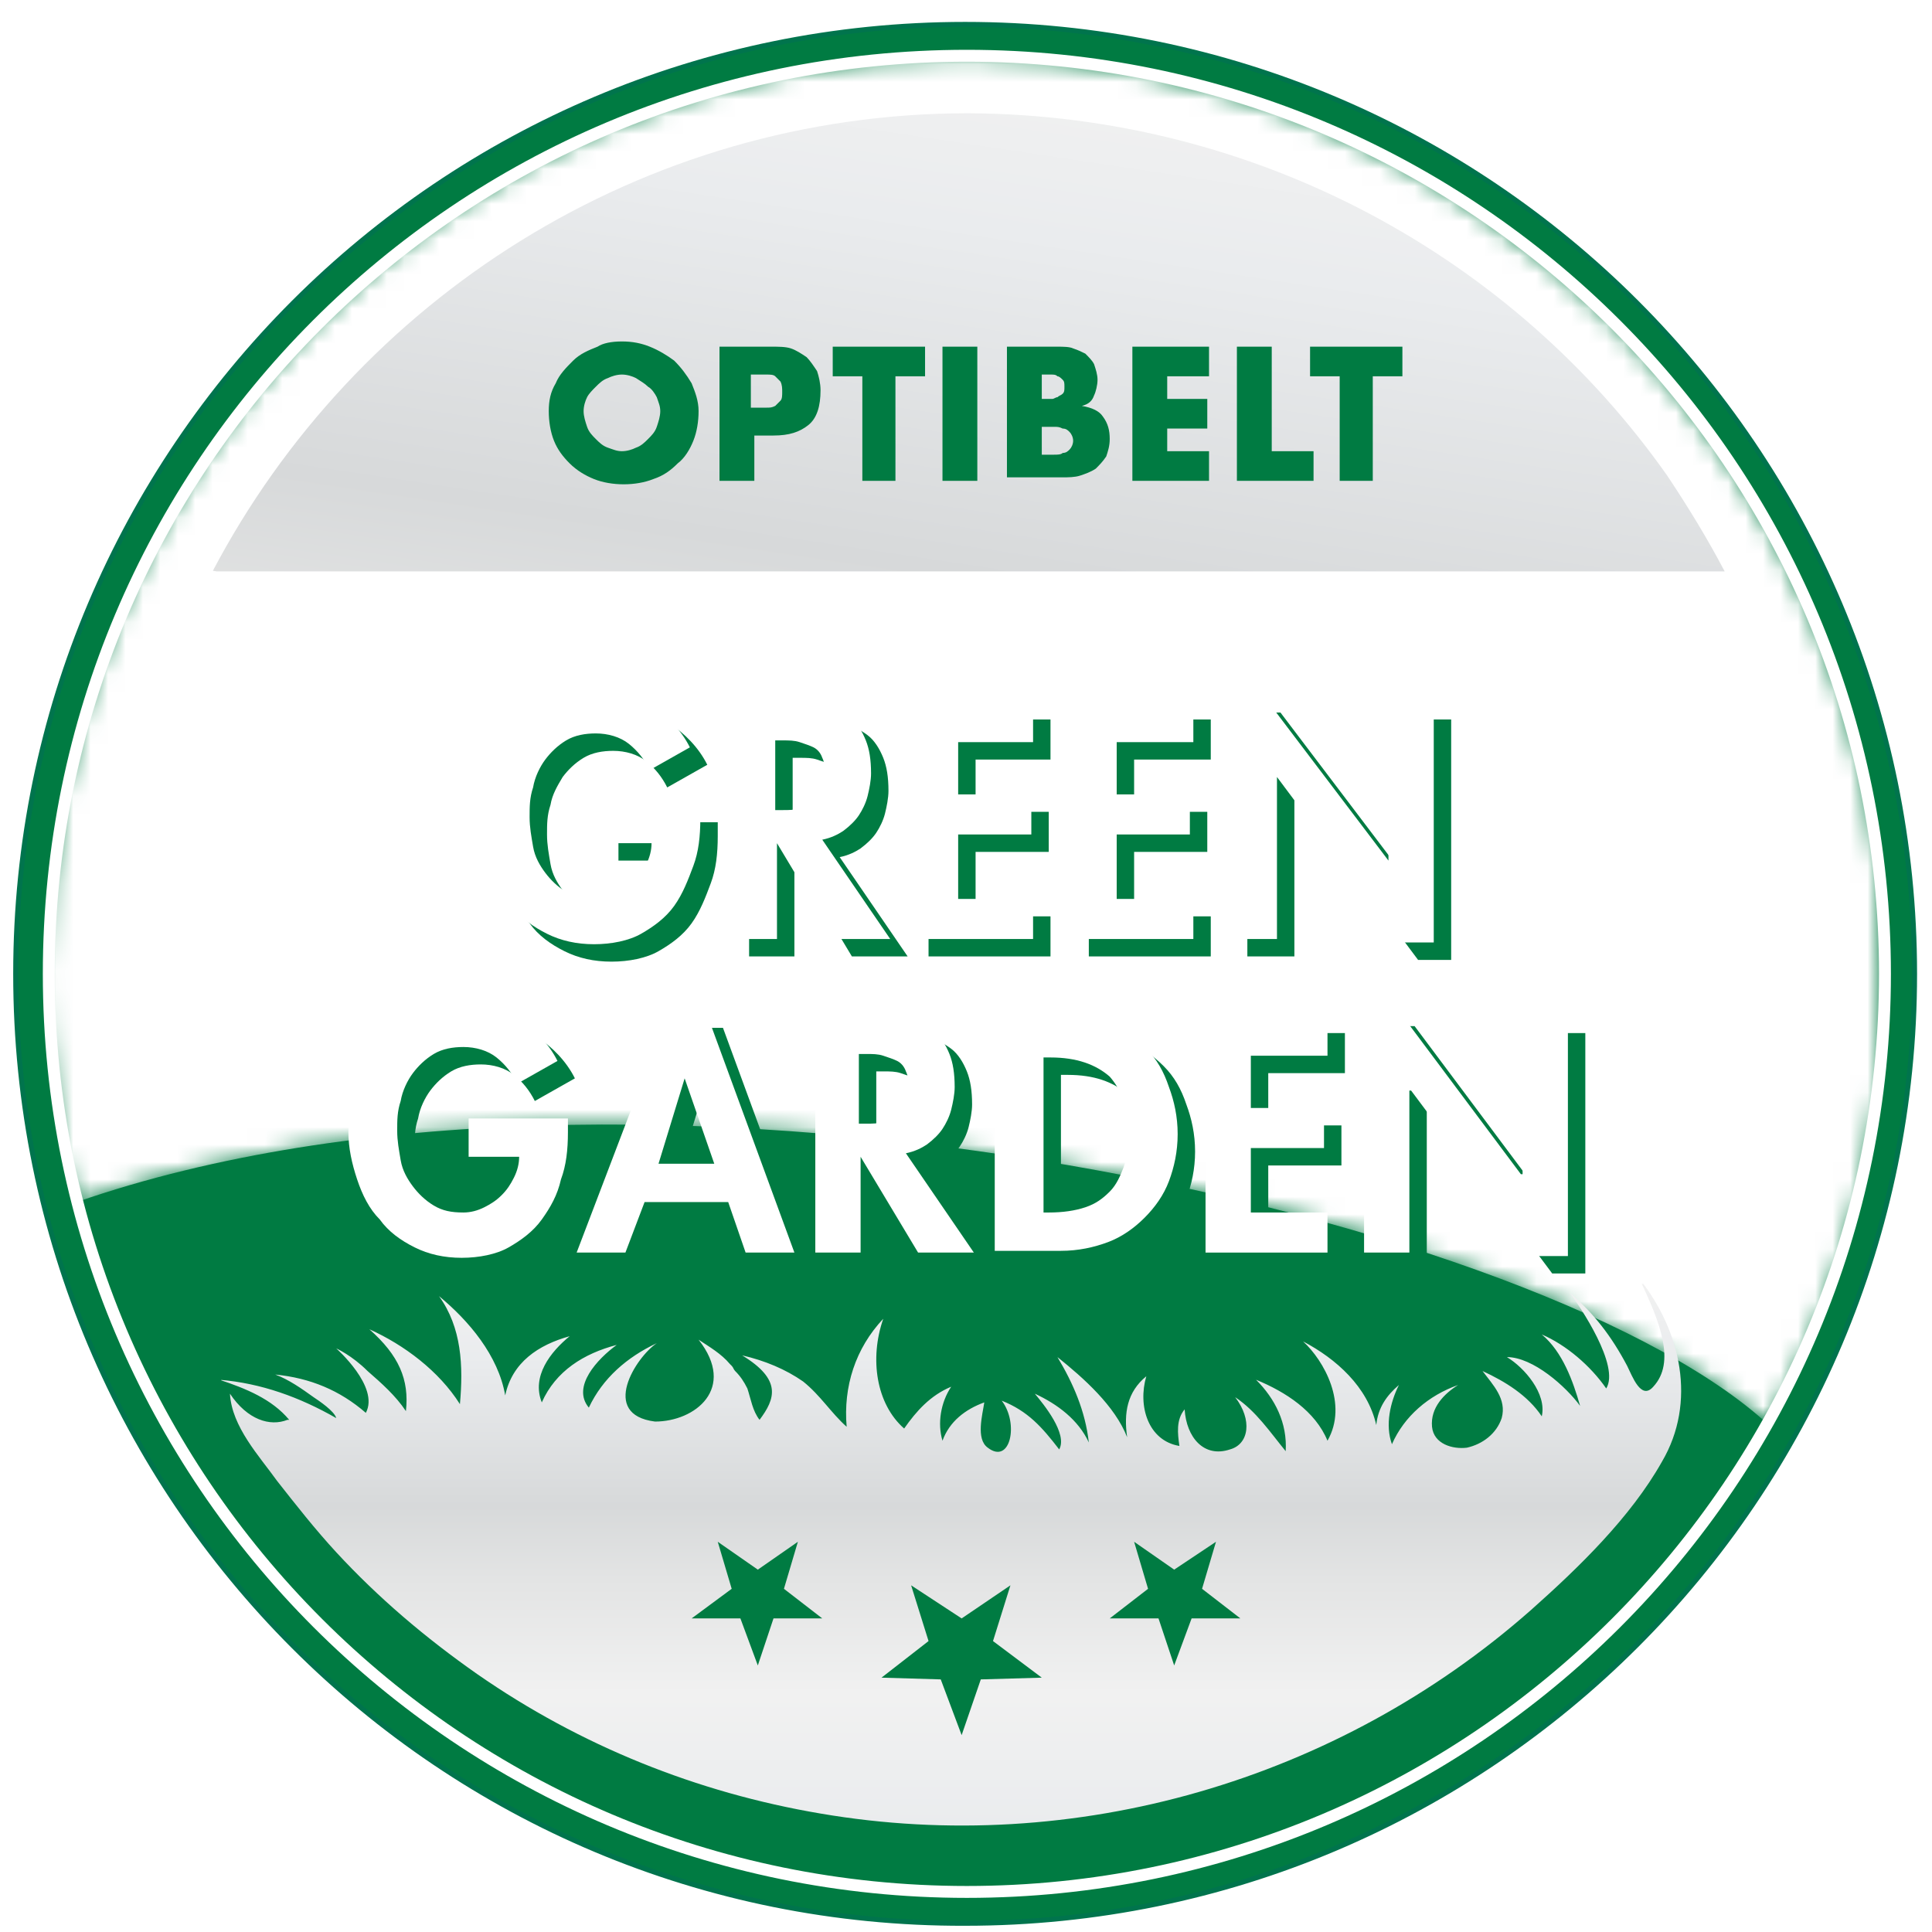
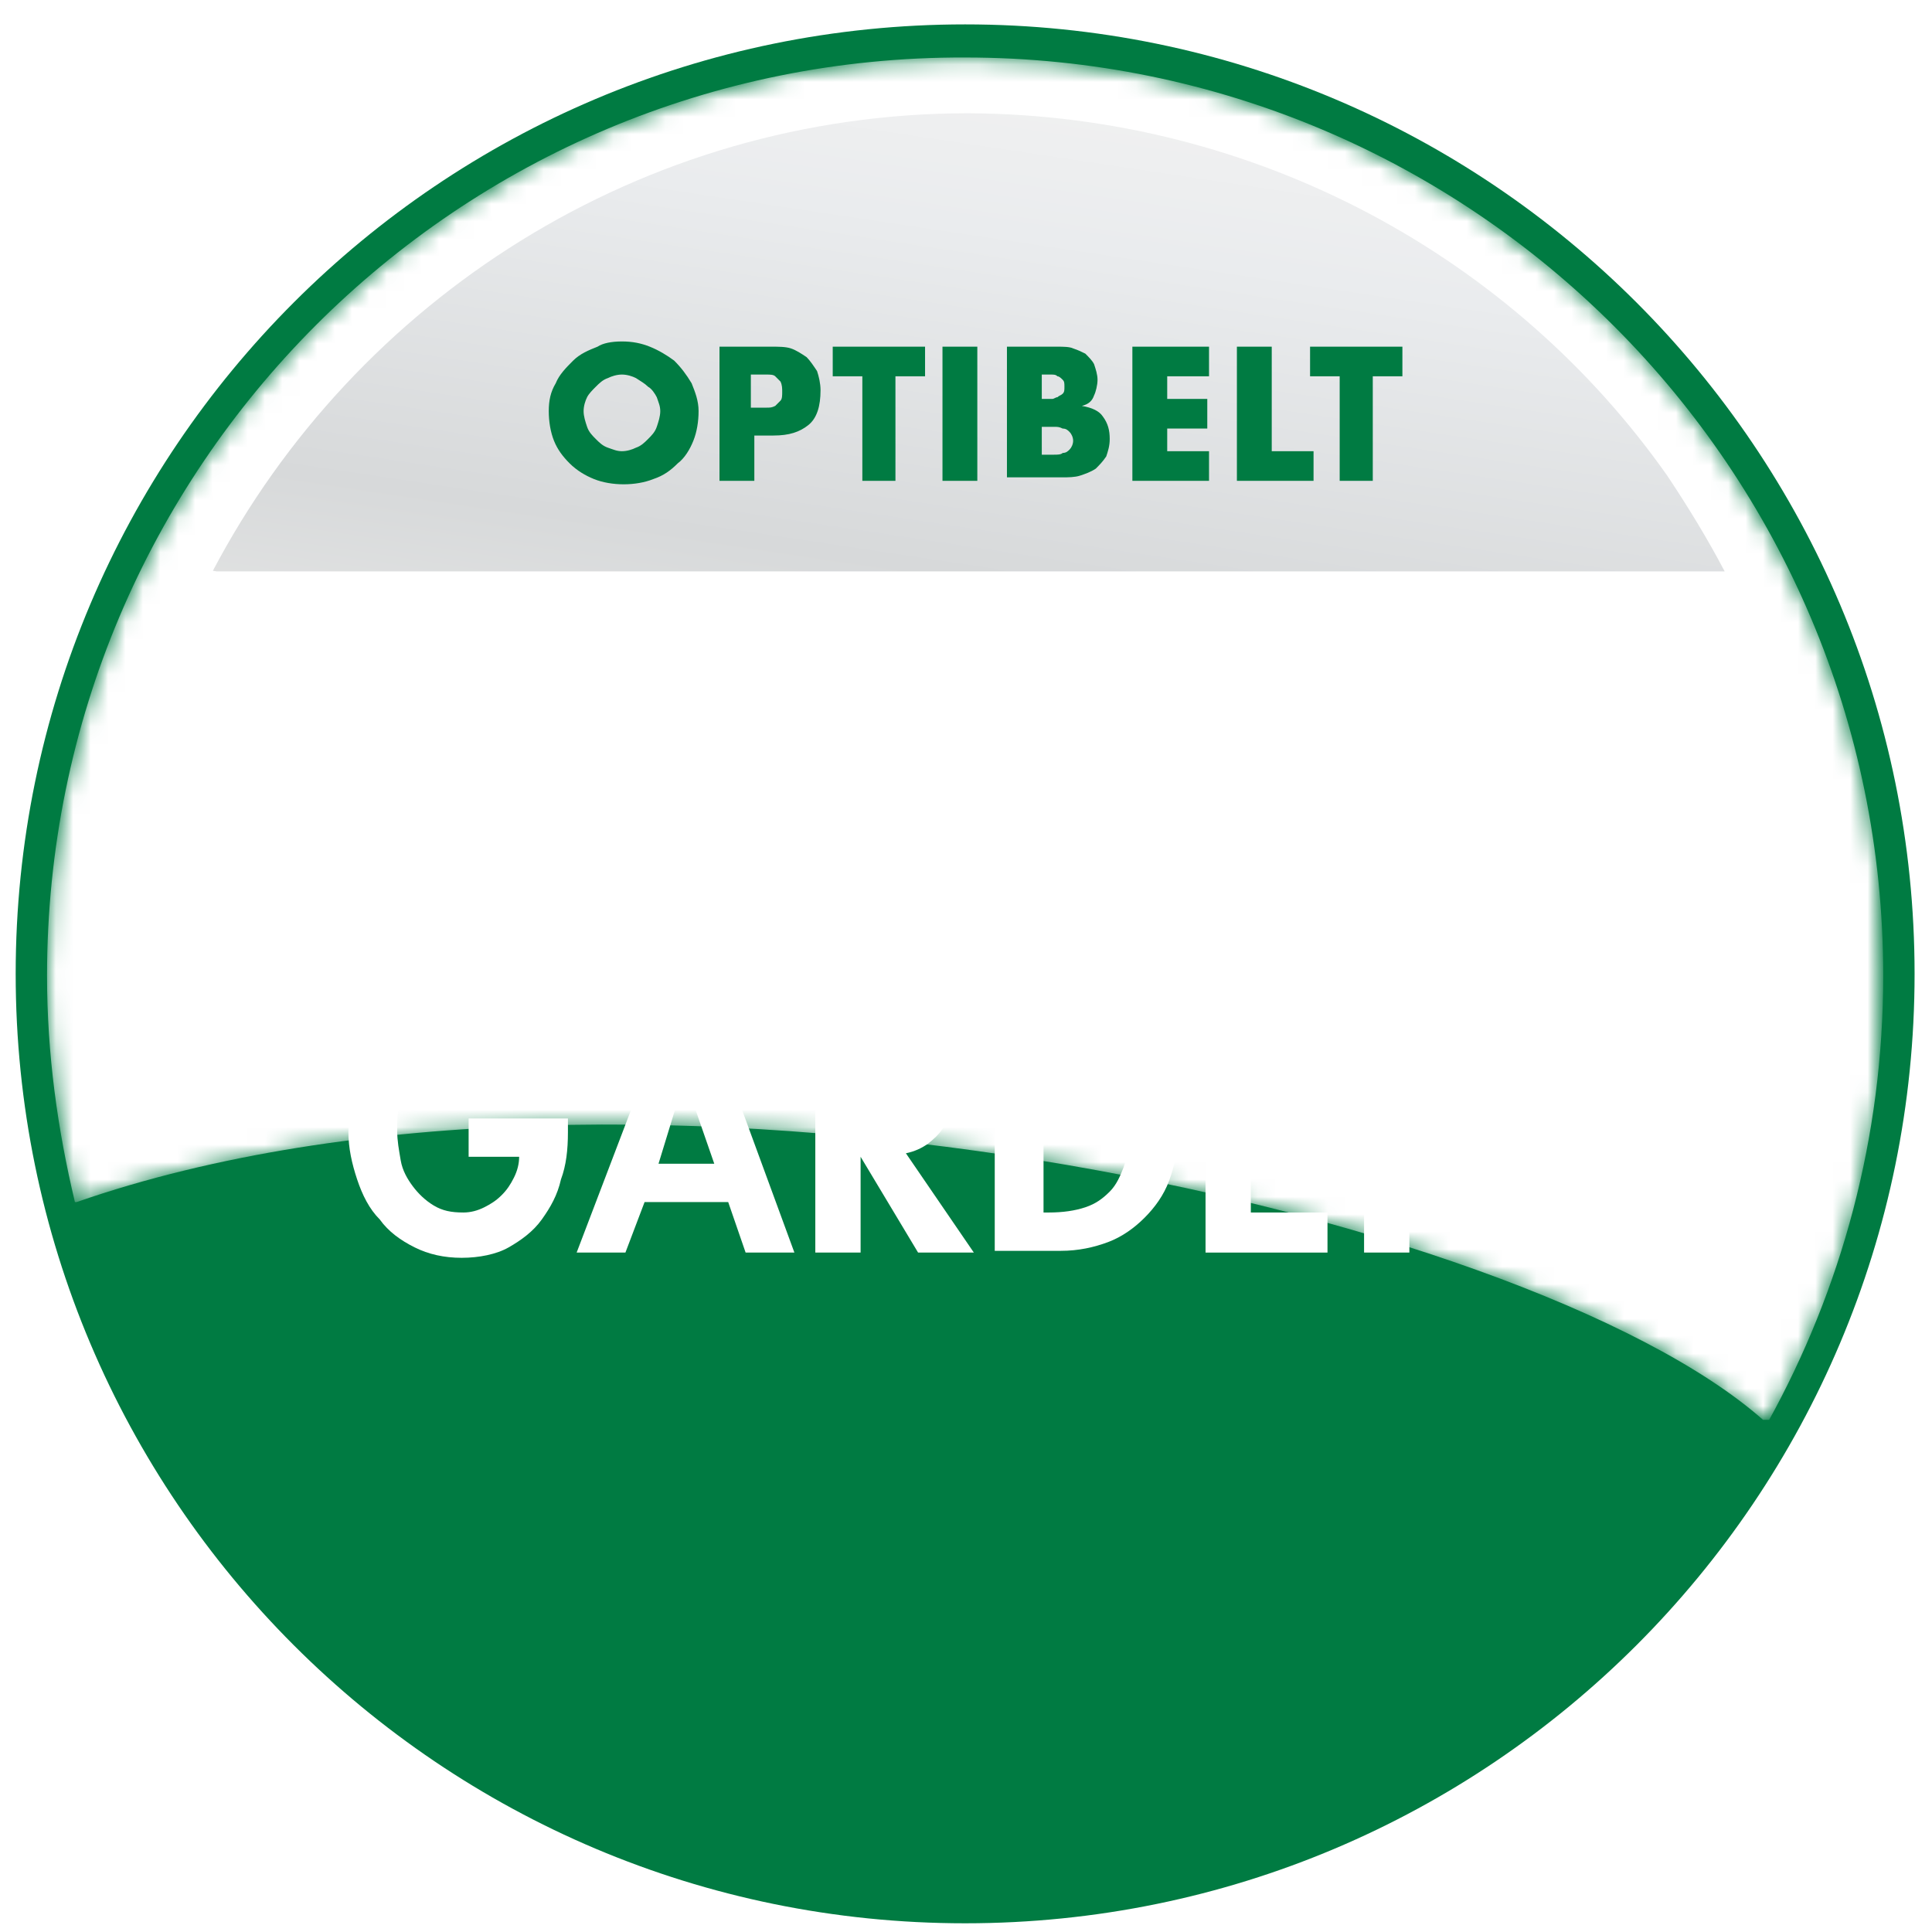
<svg xmlns="http://www.w3.org/2000/svg" xmlns:xlink="http://www.w3.org/1999/xlink" version="1.1" id="Layer_1" x="0px" y="0px" viewBox="0 0 110.9 110.9" style="enable-background:new 0 0 110.9 110.9;" xml:space="preserve">
  <style type="text/css">
	.st0{clip-path:url(#SVGID_2_);fill:#007B42;}
	.st1{filter:url(#Adobe_OpacityMaskFilter);}
	.st2{clip-path:url(#SVGID_4_);fill:url(#SVGID_6_);}
	.st3{clip-path:url(#SVGID_4_);mask:url(#SVGID_5_);fill:url(#SVGID_7_);}
	.st4{clip-path:url(#SVGID_9_);fill:none;stroke:#FFFFFF;stroke-width:0.683;stroke-miterlimit:10;}
	.st5{clip-path:url(#SVGID_9_);fill:none;stroke:#00744D;stroke-width:0.285;stroke-miterlimit:10;}
	.st6{clip-path:url(#SVGID_9_);fill:#007B42;}
	.st7{clip-path:url(#SVGID_11_);fill:url(#SVGID_12_);}
	.st8{clip-path:url(#SVGID_14_);fill:#007B42;}
	.st9{clip-path:url(#SVGID_14_);fill:#FFFFFF;}
	.st10{clip-path:url(#SVGID_16_);fill:url(#SVGID_17_);}
	.st11{clip-path:url(#SVGID_19_);fill:url(#SVGID_20_);}
	.st12{clip-path:url(#SVGID_22_);fill:url(#SVGID_23_);}
	.st13{fill:#007B42;}
</style>
  <g>
    <defs>
      <rect id="SVGID_1_" x="-1.2" y="0.1" width="204.5" height="158.7" />
    </defs>
    <clipPath id="SVGID_2_">
      <use xlink:href="#SVGID_1_" style="overflow:visible;" />
    </clipPath>
    <path class="st0" d="M0.9,55.9c0,30.1,24.4,54.5,54.5,54.5c30.1,0,54.5-24.4,54.5-54.5c0-30.1-24.4-54.5-54.5-54.5   C25.3,1.4,0.9,25.8,0.9,55.9" />
  </g>
  <g>
    <defs>
      <path id="SVGID_3_" d="M2.7,56c0,4.5,0.6,8.8,1.6,13l0.1,0c31.7-11,83.1,0.4,96.8,12.5l0.3,0.1c4.2-7.6,6.6-16.3,6.6-25.6    c0-29.1-23.6-52.7-52.7-52.7C26.3,3.2,2.7,26.8,2.7,56" />
    </defs>
    <clipPath id="SVGID_4_">
      <use xlink:href="#SVGID_3_" style="overflow:visible;" />
    </clipPath>
    <defs>
      <filter id="Adobe_OpacityMaskFilter" filterUnits="userSpaceOnUse" x="2.7" y="3.2" width="105.4" height="78.3">
        <feFlood style="flood-color:white;flood-opacity:1" result="back" />
        <feBlend in="SourceGraphic" in2="back" mode="normal" />
      </filter>
    </defs>
    <mask maskUnits="userSpaceOnUse" x="2.7" y="3.2" width="105.4" height="78.3" id="SVGID_5_">
      <g class="st1">
        <linearGradient id="SVGID_6_" gradientUnits="userSpaceOnUse" x1="-314.678" y1="209.573" x2="-313.678" y2="209.573" gradientTransform="matrix(0 -78.35 -78.35 0 16475.453 -24573.297)">
          <stop offset="0" style="stop-color:#404040" />
          <stop offset="1" style="stop-color:#000000" />
        </linearGradient>
        <rect x="2.7" y="3.2" class="st2" width="105.4" height="78.3" />
      </g>
    </mask>
    <linearGradient id="SVGID_7_" gradientUnits="userSpaceOnUse" x1="-314.678" y1="209.573" x2="-313.678" y2="209.573" gradientTransform="matrix(0 -78.35 -78.35 0 16475.451 -24573.293)">
      <stop offset="0" style="stop-color:#FFFFFF" />
      <stop offset="1" style="stop-color:#FFFFFF" />
    </linearGradient>
    <rect x="2.7" y="3.2" class="st3" width="105.4" height="78.3" />
  </g>
  <g>
    <defs>
-       <rect id="SVGID_8_" x="-1.2" y="0.1" width="204.5" height="158.7" />
-     </defs>
+       </defs>
    <clipPath id="SVGID_9_">
      <use xlink:href="#SVGID_8_" style="overflow:visible;" />
    </clipPath>
    <path class="st4" d="M108.2,55.9c0,29.1-23.6,52.7-52.7,52.7c-29.1,0-52.7-23.6-52.7-52.7S26.3,3.2,55.5,3.2   C84.6,3.2,108.2,26.8,108.2,55.9z" />
-     <path class="st5" d="M0.9,55.9c0-30.1,24.4-54.5,54.5-54.5c30.1,0,54.5,24.4,54.5,54.5c0,30.1-24.4,54.5-54.5,54.5   C25.3,110.5,0.9,86.1,0.9,55.9" />
    <path class="st6" d="M41.2,47.6V48c0,1-0.1,1.9-0.4,2.7s-0.6,1.6-1.1,2.3c-0.5,0.7-1.2,1.2-1.9,1.6s-1.7,0.6-2.7,0.6   c-1,0-1.9-0.2-2.7-0.6c-0.8-0.4-1.5-0.9-2-1.6c-0.6-0.6-1-1.4-1.3-2.3c-0.3-0.9-0.5-1.8-0.5-2.7c0-1,0.2-1.9,0.5-2.8   c0.3-0.9,0.8-1.6,1.3-2.3c0.6-0.7,1.3-1.2,2.1-1.6c0.8-0.4,1.7-0.6,2.7-0.6c1.2,0,2.2,0.3,3.2,0.8c0.9,0.6,1.7,1.4,2.2,2.4   l-2.3,1.3c-0.3-0.6-0.7-1.1-1.2-1.5c-0.5-0.4-1.2-0.6-1.9-0.6c-0.6,0-1.2,0.1-1.7,0.4c-0.5,0.3-0.9,0.7-1.2,1.1   c-0.3,0.5-0.6,1-0.7,1.6c-0.2,0.6-0.2,1.1-0.2,1.7s0.1,1.1,0.2,1.7s0.4,1.1,0.7,1.5c0.3,0.5,0.7,0.8,1.2,1.1c0.5,0.3,1,0.4,1.7,0.4   c0.4,0,0.8-0.1,1.2-0.3c0.4-0.2,0.7-0.4,1-0.7c0.3-0.3,0.5-0.6,0.7-1c0.2-0.4,0.3-0.8,0.3-1.2h-2.9v-2.2H41.2z" />
-     <path class="st6" d="M52.1,54.9h-3.2l-3.3-5.5h0v5.5h-2.6V41.3h3.6c0.7,0,1.3,0.1,1.8,0.2c0.6,0.2,1,0.4,1.4,0.7   c0.4,0.3,0.7,0.8,0.9,1.3c0.2,0.5,0.3,1.1,0.3,1.9c0,0.4-0.1,0.9-0.2,1.3c-0.1,0.4-0.3,0.8-0.5,1.1c-0.2,0.3-0.5,0.6-0.9,0.9   c-0.3,0.2-0.7,0.4-1.2,0.5L52.1,54.9z M45.6,47.5h0.3c0.4,0,0.7,0,1-0.1c0.3-0.1,0.6-0.2,0.8-0.3c0.2-0.2,0.4-0.4,0.5-0.6   c0.1-0.3,0.2-0.6,0.2-1c0-0.4-0.1-0.8-0.2-1c-0.1-0.3-0.3-0.5-0.5-0.6c-0.2-0.1-0.5-0.2-0.8-0.3c-0.3-0.1-0.6-0.1-1-0.1h-0.4V47.5z   " />
    <polygon class="st6" points="56,43.6 56,46.6 60.2,46.6 60.2,48.9 56,48.9 56,52.6 60.3,52.6 60.3,54.9 53.3,54.9 53.3,41.3    60.3,41.3 60.3,43.6  " />
    <polygon class="st6" points="65.1,43.6 65.1,46.6 69.3,46.6 69.3,48.9 65.1,48.9 65.1,52.6 69.5,52.6 69.5,54.9 62.5,54.9    62.5,41.3 69.5,41.3 69.5,43.6  " />
    <polygon class="st6" points="71.6,40.9 73.5,40.9 80.7,50.4 80.7,50.4 80.7,41.3 83.3,41.3 83.3,55.1 81.4,55.1 74.3,45.6    74.3,45.6 74.3,54.9 71.6,54.9  " />
    <path class="st6" d="M33.6,65.6V66c0,1-0.1,1.9-0.4,2.7s-0.6,1.6-1.1,2.3c-0.5,0.7-1.2,1.2-1.9,1.6s-1.7,0.6-2.7,0.6   c-1,0-1.9-0.2-2.7-0.6c-0.8-0.4-1.5-0.9-2-1.6c-0.6-0.6-1-1.4-1.3-2.3c-0.3-0.9-0.5-1.8-0.5-2.7c0-1,0.2-1.9,0.5-2.8   c0.3-0.9,0.8-1.6,1.3-2.3c0.6-0.7,1.3-1.2,2.1-1.6s1.7-0.6,2.7-0.6c1.2,0,2.2,0.3,3.2,0.8c0.9,0.6,1.7,1.4,2.2,2.4l-2.3,1.3   c-0.3-0.6-0.7-1.1-1.2-1.5c-0.5-0.4-1.2-0.6-1.9-0.6c-0.6,0-1.2,0.1-1.7,0.4c-0.5,0.3-0.9,0.7-1.2,1.1s-0.6,1-0.7,1.6   c-0.2,0.6-0.2,1.1-0.2,1.7s0.1,1.1,0.2,1.7s0.4,1.1,0.7,1.5s0.7,0.8,1.2,1.1c0.5,0.3,1,0.4,1.7,0.4c0.4,0,0.8-0.1,1.2-0.3   c0.4-0.2,0.7-0.4,1-0.7c0.3-0.3,0.5-0.6,0.7-1c0.2-0.4,0.3-0.8,0.3-1.2h-2.9v-2.2H33.6z" />
    <path class="st6" d="M38,70l-1.1,2.9h-2.8l5.3-13.9h2.1l5.1,13.9h-2.8l-1-2.9H38z M40.3,62.9L40.3,62.9l-1.5,4.9H42L40.3,62.9z" />
    <path class="st6" d="M56.9,72.9h-3.2l-3.3-5.5h0v5.5h-2.6V59.3h3.6c0.7,0,1.3,0.1,1.8,0.2c0.6,0.2,1,0.4,1.4,0.7   c0.4,0.3,0.7,0.8,0.9,1.3c0.2,0.5,0.3,1.1,0.3,1.9c0,0.4-0.1,0.9-0.2,1.3c-0.1,0.4-0.3,0.8-0.5,1.1c-0.2,0.3-0.5,0.6-0.9,0.9   c-0.3,0.2-0.7,0.4-1.2,0.5L56.9,72.9z M50.4,65.5h0.3c0.4,0,0.7,0,1-0.1c0.3-0.1,0.6-0.2,0.8-0.3c0.2-0.2,0.4-0.4,0.5-0.6   c0.1-0.3,0.2-0.6,0.2-1c0-0.4-0.1-0.8-0.2-1c-0.1-0.3-0.3-0.5-0.5-0.6c-0.2-0.1-0.5-0.2-0.8-0.3c-0.3-0.1-0.6-0.1-1-0.1h-0.4V65.5z   " />
    <path class="st6" d="M58.2,59.3h3.8c1,0,1.9,0.2,2.7,0.5c0.8,0.3,1.5,0.8,2.1,1.4c0.6,0.6,1,1.3,1.3,2.2c0.3,0.8,0.5,1.7,0.5,2.7   c0,1-0.2,1.9-0.5,2.7c-0.3,0.8-0.8,1.5-1.4,2.1c-0.6,0.6-1.3,1.1-2.1,1.4c-0.8,0.3-1.7,0.5-2.7,0.5h-3.8V59.3z M60.8,70.6h0.4   c0.8,0,1.5-0.1,2.1-0.3c0.6-0.2,1-0.5,1.4-0.9c0.4-0.4,0.6-0.9,0.8-1.4c0.2-0.6,0.3-1.2,0.3-1.8c0-1.5-0.4-2.6-1.1-3.4   c-0.8-0.7-1.9-1.1-3.4-1.1h-0.4V70.6z" />
    <polygon class="st6" points="72.8,61.6 72.8,64.6 77,64.6 77,66.9 72.8,66.9 72.8,70.6 77.2,70.6 77.2,72.9 70.2,72.9 70.2,59.3    77.2,59.3 77.2,61.6  " />
    <polygon class="st6" points="79.3,58.9 81.2,58.9 88.3,68.4 88.4,68.4 88.4,59.3 91,59.3 91,73.1 89.1,73.1 82,63.6 81.9,63.6    81.9,72.9 79.3,72.9  " />
  </g>
  <g>
    <defs>
      <path id="SVGID_10_" d="M55.6,6.5c-18.8,0-35.2,10.7-43.4,26.3h0H99c-1-1.9-2.1-3.7-3.3-5.5C86.9,14.8,72.2,6.6,55.6,6.5L55.6,6.5    z" />
    </defs>
    <clipPath id="SVGID_11_">
      <use xlink:href="#SVGID_10_" style="overflow:visible;" />
    </clipPath>
    <linearGradient id="SVGID_12_" gradientUnits="userSpaceOnUse" x1="-314.678" y1="209.602" x2="-313.678" y2="209.602" gradientTransform="matrix(11.289 -70.402 -70.402 -11.289 18355.574 -19713.506)">
      <stop offset="0" style="stop-color:#EAECEE" />
      <stop offset="5.618000e-03" style="stop-color:#EAECEE" />
      <stop offset="0.253" style="stop-color:#F1F1F1" />
      <stop offset="0.463" style="stop-color:#E3E4E4" />
      <stop offset="0.596" style="stop-color:#D7D9DA" />
      <stop offset="0.871" style="stop-color:#EAECEE" />
      <stop offset="1" style="stop-color:#F1F1F1" />
    </linearGradient>
    <polygon class="st7" points="8.1,32.1 14.3,-7 103.1,7.2 96.9,46.4  " />
  </g>
  <g>
    <defs>
      <rect id="SVGID_13_" x="-1.2" y="0.1" width="204.5" height="158.7" />
    </defs>
    <clipPath id="SVGID_14_">
      <use xlink:href="#SVGID_13_" style="overflow:visible;" />
    </clipPath>
    <path class="st8" d="M35.7,19.6c0.6,0,1.1,0.1,1.6,0.3c0.5,0.2,1,0.5,1.4,0.8c0.4,0.4,0.7,0.8,1,1.3c0.2,0.5,0.4,1,0.4,1.6   c0,0.6-0.1,1.2-0.3,1.7c-0.2,0.5-0.5,1-0.9,1.3c-0.4,0.4-0.8,0.7-1.4,0.9c-0.5,0.2-1.1,0.3-1.7,0.3c-0.6,0-1.2-0.1-1.7-0.3   c-0.5-0.2-1-0.5-1.4-0.9c-0.4-0.4-0.7-0.8-0.9-1.3c-0.2-0.5-0.3-1.1-0.3-1.7c0-0.6,0.1-1.1,0.4-1.6c0.2-0.5,0.6-0.9,1-1.3   c0.4-0.4,0.9-0.6,1.4-0.8C34.6,19.7,35.1,19.6,35.7,19.6 M35.7,21.5c-0.3,0-0.6,0.1-0.8,0.2c-0.3,0.1-0.5,0.3-0.7,0.5   c-0.2,0.2-0.4,0.4-0.5,0.6c-0.1,0.2-0.2,0.5-0.2,0.8c0,0.3,0.1,0.6,0.2,0.9c0.1,0.3,0.3,0.5,0.5,0.7c0.2,0.2,0.4,0.4,0.7,0.5   c0.3,0.1,0.5,0.2,0.8,0.2c0.3,0,0.6-0.1,0.8-0.2c0.3-0.1,0.5-0.3,0.7-0.5c0.2-0.2,0.4-0.4,0.5-0.7c0.1-0.3,0.2-0.6,0.2-0.9   c0-0.3-0.1-0.5-0.2-0.8c-0.1-0.2-0.3-0.5-0.5-0.6c-0.2-0.2-0.4-0.3-0.7-0.5C36.3,21.6,36,21.5,35.7,21.5 M41.2,19.9h3.1   c0.4,0,0.8,0,1.1,0.1c0.3,0.1,0.6,0.3,0.9,0.5c0.2,0.2,0.4,0.5,0.6,0.8c0.1,0.3,0.2,0.7,0.2,1.1c0,0.9-0.2,1.6-0.7,2   c-0.5,0.4-1.1,0.6-2,0.6h-1.1v2.6h-2V19.9z M43.2,23.4h0.3c0.2,0,0.4,0,0.5,0c0.2,0,0.3,0,0.5-0.1c0.1-0.1,0.2-0.2,0.3-0.3   c0.1-0.1,0.1-0.3,0.1-0.5c0-0.2,0-0.4-0.1-0.6c-0.1-0.1-0.2-0.2-0.3-0.3c-0.1-0.1-0.3-0.1-0.5-0.1c-0.2,0-0.4,0-0.6,0h-0.3V23.4z    M51.5,27.6h-2v-6h-1.7v-1.7h5.3v1.7h-1.7V27.6z M56.1,27.6h-2v-7.7h2V27.6z M57.8,27.6v-7.7h2.9c0.3,0,0.7,0,0.9,0.1   c0.3,0.1,0.5,0.2,0.7,0.3c0.2,0.2,0.4,0.4,0.5,0.6c0.1,0.3,0.2,0.6,0.2,0.9c0,0.3-0.1,0.7-0.2,0.9c-0.1,0.3-0.3,0.5-0.7,0.6v0   c0.6,0.1,1,0.3,1.2,0.6c0.3,0.4,0.4,0.8,0.4,1.3c0,0.4-0.1,0.7-0.2,1c-0.2,0.3-0.4,0.5-0.6,0.7c-0.3,0.2-0.6,0.3-0.9,0.4   c-0.3,0.1-0.7,0.1-1,0.1H57.8z M59.8,22.9H60c0.1,0,0.3,0,0.4,0c0.1,0,0.2-0.1,0.3-0.1c0.1-0.1,0.2-0.1,0.3-0.2   c0.1-0.1,0.1-0.2,0.1-0.4c0-0.2,0-0.3-0.1-0.4c-0.1-0.1-0.2-0.2-0.3-0.2c-0.1-0.1-0.2-0.1-0.4-0.1c-0.1,0-0.3,0-0.4,0h-0.1V22.9z    M59.8,26.1H60c0.2,0,0.3,0,0.5,0c0.2,0,0.4,0,0.5-0.1c0.2,0,0.3-0.1,0.4-0.2c0.1-0.1,0.2-0.3,0.2-0.5c0-0.2-0.1-0.4-0.2-0.5   c-0.1-0.1-0.2-0.2-0.4-0.2c-0.2-0.1-0.3-0.1-0.5-0.1H60h-0.2V26.1z M67,21.6v1.3h2.3v1.7H67v1.3h2.4v1.7H65v-7.7h4.4v1.7H67z    M73,25.9h2.4v1.7H71v-7.7h2V25.9z M78.9,27.6h-2v-6h-1.7v-1.7h5.3v1.7h-1.7V27.6z" />
    <path class="st9" d="M40.2,46.6V47c0,1-0.1,1.9-0.4,2.7s-0.6,1.6-1.1,2.3c-0.5,0.7-1.2,1.2-1.9,1.6s-1.7,0.6-2.7,0.6   c-1,0-1.9-0.2-2.7-0.6c-0.8-0.4-1.5-0.9-2-1.6c-0.6-0.6-1-1.4-1.3-2.3c-0.3-0.9-0.5-1.8-0.5-2.7c0-1,0.2-1.9,0.5-2.8   c0.3-0.9,0.8-1.6,1.3-2.3c0.6-0.7,1.3-1.2,2.1-1.6c0.8-0.4,1.7-0.6,2.7-0.6c1.2,0,2.2,0.3,3.2,0.8c0.9,0.6,1.7,1.4,2.2,2.4   l-2.3,1.3c-0.3-0.6-0.7-1.1-1.2-1.5c-0.5-0.4-1.2-0.6-1.9-0.6c-0.6,0-1.2,0.1-1.7,0.4c-0.5,0.3-0.9,0.7-1.2,1.1s-0.6,1-0.7,1.6   c-0.2,0.6-0.2,1.1-0.2,1.7s0.1,1.1,0.2,1.7s0.4,1.1,0.7,1.5s0.7,0.8,1.2,1.1c0.5,0.3,1,0.4,1.7,0.4c0.4,0,0.8-0.1,1.2-0.3   c0.4-0.2,0.7-0.4,1-0.7c0.3-0.3,0.5-0.6,0.7-1c0.2-0.4,0.3-0.8,0.3-1.2h-2.9v-2.2H40.2z" />
    <path class="st9" d="M51.1,53.9h-3.2l-3.3-5.5h0v5.5h-2.6V40.3h3.6c0.7,0,1.3,0.1,1.8,0.2c0.6,0.2,1,0.4,1.4,0.7   c0.4,0.3,0.7,0.8,0.9,1.3c0.2,0.5,0.3,1.1,0.3,1.9c0,0.4-0.1,0.9-0.2,1.3c-0.1,0.4-0.3,0.8-0.5,1.1c-0.2,0.3-0.5,0.6-0.9,0.9   c-0.3,0.2-0.7,0.4-1.2,0.5L51.1,53.9z M44.6,46.5h0.3c0.4,0,0.7,0,1-0.1c0.3-0.1,0.6-0.2,0.8-0.3c0.2-0.2,0.4-0.4,0.5-0.6   c0.1-0.3,0.2-0.6,0.2-1c0-0.4-0.1-0.8-0.2-1c-0.1-0.3-0.3-0.5-0.5-0.6c-0.2-0.1-0.5-0.2-0.8-0.3c-0.3-0.1-0.6-0.1-1-0.1h-0.4V46.5z   " />
    <polygon class="st9" points="55,42.6 55,45.6 59.2,45.6 59.2,47.9 55,47.9 55,51.6 59.3,51.6 59.3,53.9 52.3,53.9 52.3,40.3    59.3,40.3 59.3,42.6  " />
    <polygon class="st9" points="64.1,42.6 64.1,45.6 68.3,45.6 68.3,47.9 64.1,47.9 64.1,51.6 68.5,51.6 68.5,53.9 61.5,53.9    61.5,40.3 68.5,40.3 68.5,42.6  " />
    <polygon class="st9" points="70.6,39.9 72.5,39.9 79.7,49.4 79.7,49.4 79.7,40.3 82.3,40.3 82.3,54.1 80.4,54.1 73.3,44.6    73.3,44.6 73.3,53.9 70.6,53.9  " />
    <path class="st9" d="M32.6,64.6V65c0,1-0.1,1.9-0.4,2.7c-0.2,0.9-0.6,1.6-1.1,2.3c-0.5,0.7-1.2,1.2-1.9,1.6s-1.7,0.6-2.7,0.6   c-1,0-1.9-0.2-2.7-0.6c-0.8-0.4-1.5-0.9-2-1.6c-0.6-0.6-1-1.4-1.3-2.3c-0.3-0.9-0.5-1.8-0.5-2.7c0-1,0.2-1.9,0.5-2.8   c0.3-0.9,0.8-1.6,1.3-2.3c0.6-0.7,1.3-1.2,2.1-1.6s1.7-0.6,2.7-0.6c1.2,0,2.2,0.3,3.2,0.8c0.9,0.6,1.7,1.4,2.2,2.4l-2.3,1.3   c-0.3-0.6-0.7-1.1-1.2-1.5c-0.5-0.4-1.2-0.6-1.9-0.6c-0.6,0-1.2,0.1-1.7,0.4c-0.5,0.3-0.9,0.7-1.2,1.1s-0.6,1-0.7,1.6   c-0.2,0.6-0.2,1.1-0.2,1.7s0.1,1.1,0.2,1.7s0.4,1.1,0.7,1.5s0.7,0.8,1.2,1.1c0.5,0.3,1,0.4,1.7,0.4c0.4,0,0.8-0.1,1.2-0.3   c0.4-0.2,0.7-0.4,1-0.7c0.3-0.3,0.5-0.6,0.7-1c0.2-0.4,0.3-0.8,0.3-1.2h-2.9v-2.2H32.6z" />
    <path class="st9" d="M37,69l-1.1,2.9h-2.8l5.3-13.9h2.1l5.1,13.9h-2.8l-1-2.9H37z M39.3,61.9L39.3,61.9l-1.5,4.9H41L39.3,61.9z" />
    <path class="st9" d="M55.9,71.9h-3.2l-3.3-5.5h0v5.5h-2.6V58.3h3.6c0.7,0,1.3,0.1,1.8,0.2c0.6,0.2,1,0.4,1.4,0.7   c0.4,0.3,0.7,0.8,0.9,1.3c0.2,0.5,0.3,1.1,0.3,1.9c0,0.4-0.1,0.9-0.2,1.3c-0.1,0.4-0.3,0.8-0.5,1.1c-0.2,0.3-0.5,0.6-0.9,0.9   c-0.3,0.2-0.7,0.4-1.2,0.5L55.9,71.9z M49.4,64.5h0.3c0.4,0,0.7,0,1-0.1c0.3-0.1,0.6-0.2,0.8-0.3c0.2-0.2,0.4-0.4,0.5-0.6   c0.1-0.3,0.2-0.6,0.2-1c0-0.4-0.1-0.8-0.2-1c-0.1-0.3-0.3-0.5-0.5-0.6c-0.2-0.1-0.5-0.2-0.8-0.3c-0.3-0.1-0.6-0.1-1-0.1h-0.4V64.5z   " />
    <path class="st9" d="M57.2,58.3h3.8c1,0,1.9,0.2,2.7,0.5c0.8,0.3,1.5,0.8,2.1,1.4c0.6,0.6,1,1.3,1.3,2.2c0.3,0.8,0.5,1.7,0.5,2.7   c0,1-0.2,1.9-0.5,2.7c-0.3,0.8-0.8,1.5-1.4,2.1c-0.6,0.6-1.3,1.1-2.1,1.4c-0.8,0.3-1.7,0.5-2.7,0.5h-3.8V58.3z M59.8,69.6h0.4   c0.8,0,1.5-0.1,2.1-0.3c0.6-0.2,1-0.5,1.4-0.9c0.4-0.4,0.6-0.9,0.8-1.4c0.2-0.6,0.3-1.2,0.3-1.8c0-1.5-0.4-2.6-1.1-3.4   c-0.8-0.7-1.9-1.1-3.4-1.1h-0.4V69.6z" />
    <polygon class="st9" points="71.8,60.6 71.8,63.6 76,63.6 76,65.9 71.8,65.9 71.8,69.6 76.2,69.6 76.2,71.9 69.2,71.9 69.2,58.3    76.2,58.3 76.2,60.6  " />
    <polygon class="st9" points="78.3,57.9 80.2,57.9 87.3,67.4 87.4,67.4 87.4,58.3 90,58.3 90,72.1 88.1,72.1 81,62.6 80.9,62.6    80.9,71.9 78.3,71.9  " />
  </g>
  <g>
    <defs>
      <polyline id="SVGID_15_" points="19.4,77.6 19.4,77.6 19.4,77.6   " />
    </defs>
    <clipPath id="SVGID_16_">
      <use xlink:href="#SVGID_15_" style="overflow:visible;" />
    </clipPath>
    <linearGradient id="SVGID_17_" gradientUnits="userSpaceOnUse" x1="19.384" y1="77.575" x2="19.387" y2="77.575" gradientTransform="matrix(3.021200e-03 0 0 -3.021200e-03 20.335 78.208)">
      <stop offset="0" style="stop-color:#EAECEE" />
      <stop offset="5.618000e-03" style="stop-color:#EAECEE" />
      <stop offset="0.253" style="stop-color:#F1F1F1" />
      <stop offset="0.463" style="stop-color:#E3E4E4" />
      <stop offset="0.596" style="stop-color:#D7D9DA" />
      <stop offset="0.871" style="stop-color:#EAECEE" />
      <stop offset="1" style="stop-color:#F1F1F1" />
    </linearGradient>
    <rect x="19.4" y="77.6" class="st10" width="0" height="0" />
  </g>
  <g>
    <defs>
      <path id="SVGID_18_" d="M19.4,77.6C19.4,77.6,19.4,77.6,19.4,77.6C19.4,77.6,19.4,77.5,19.4,77.6C19.4,77.5,19.4,77.5,19.4,77.6" />
    </defs>
    <clipPath id="SVGID_19_">
      <use xlink:href="#SVGID_18_" style="overflow:visible;" />
    </clipPath>
    <linearGradient id="SVGID_20_" gradientUnits="userSpaceOnUse" x1="-314.678" y1="209.58" x2="-313.678" y2="209.58" gradientTransform="matrix(3.388980e-02 0 0 -3.388980e-02 30.036 84.659)">
      <stop offset="0" style="stop-color:#EAECEE" />
      <stop offset="5.618000e-03" style="stop-color:#EAECEE" />
      <stop offset="0.253" style="stop-color:#F1F1F1" />
      <stop offset="0.463" style="stop-color:#E3E4E4" />
      <stop offset="0.596" style="stop-color:#D7D9DA" />
      <stop offset="0.871" style="stop-color:#EAECEE" />
      <stop offset="1" style="stop-color:#F1F1F1" />
    </linearGradient>
    <rect x="19.4" y="77.5" class="st11" width="0" height="0" />
  </g>
  <g>
    <defs>
-       <path id="SVGID_21_" d="M16.6,81.7C16.6,81.7,16.6,81.7,16.6,81.7C16.6,81.7,16.6,81.7,16.6,81.7 M94.9,79.6    c-0.7,0.8-1.2-0.6-1.5-1.2c-0.9-1.7-1.9-3-3.3-4.2c0.6,0.8,2.9,4.2,2.1,5.5c-0.9-1.3-2.3-2.5-3.7-3.1c1.2,1,1.8,2.7,2.2,4.1    c-0.8-1.1-2.7-2.8-4.2-2.8c1,0.6,2.3,2.1,2,3.4c-0.8-1.2-2.1-2-3.4-2.6c0.6,0.8,1.4,1.6,1.1,2.7c-0.3,0.9-1.1,1.5-2,1.7    c-0.8,0.1-1.9-0.2-2-1.2c-0.1-1.1,0.7-1.9,1.5-2.4c-1.7,0.6-3.1,1.8-3.8,3.4c-0.4-1.1-0.1-2.4,0.4-3.4c-0.7,0.6-1.2,1.3-1.3,2.3    c-0.5-2.2-2.3-3.8-4.2-4.8c1.2,1.1,2.6,3.6,1.4,5.7c-0.7-1.7-2.4-2.8-4.1-3.5c1.1,1.1,1.8,2.5,1.7,4.1c-0.9-1.1-1.7-2.3-2.9-3.1    c1,1.3,0.8,2.7-0.3,3c-1.5,0.5-2.5-0.7-2.6-2.3c-0.5,0.6-0.4,1.4-0.3,2.1c-1.8-0.3-2.4-2.3-1.9-4c-1.1,0.9-1.3,2.1-1.1,3.5    c-0.7-1.8-2.5-3.4-4-4.6c0.9,1.5,1.6,3.1,1.8,4.9c-0.6-1.3-1.8-2.2-3.1-2.8c0.5,0.6,1.9,2.3,1.4,3.2c-1-1.3-1.8-2.2-3.3-2.8    c1,1.3,0.5,3.7-0.8,2.7c-0.7-0.5-0.3-1.9-0.2-2.6c-1.1,0.4-2,1.1-2.4,2.2c-0.3-1-0.1-2.2,0.5-3.1c-1.2,0.5-2,1.4-2.7,2.4    c-1.6-1.4-2-4-1.2-6.3c-1.6,1.7-2.3,3.9-2.1,6.2c-0.9-0.8-1.5-1.8-2.5-2.6c-1-0.7-2.2-1.2-3.5-1.5c2.3,1.4,1.9,2.5,1,3.7    c-0.4-0.5-0.5-1.2-0.7-1.8c-0.2-0.4-0.4-0.7-0.7-1c0,0,0,0,0,0c-0.1-0.1-0.1-0.2-0.2-0.3c-0.1-0.1-0.1-0.1-0.2-0.2    c0,0,0.1,0.1,0.1,0.1c-0.5-0.6-1.2-1-1.8-1.4c2.2,2.8-0.2,4.7-2.5,4.7c-3.2-0.4-1.1-3.7,0.1-4.5c-1.7,0.8-3.1,2-3.9,3.7    c-1-1.2,0.5-2.8,1.6-3.6c-1.9,0.5-3.5,1.5-4.3,3.3c-0.6-1.5,0.5-2.9,1.6-3.8c-1.8,0.5-3.3,1.5-3.7,3.4c-0.4-2.3-2.1-4.3-3.8-5.7    c1.3,1.8,1.4,4,1.2,6.2c-1.2-1.9-3.2-3.4-5.2-4.3c1.7,1.5,2.3,2.9,2.1,4.7c-0.6-0.9-1.4-1.6-2.2-2.3c-0.9-0.9-1.8-1.3-1.8-1.3    s2.5,2.2,1.7,3.7c-1.5-1.3-3.2-2-5.2-2.2c0.8,0.3,1.5,0.8,2.2,1.3c0.3,0.2,1.2,0.8,1.3,1.2c-2.1-1.2-4.3-2-6.7-2.2    c1.5,0.5,3,1.1,4,2.3c0,0-0.1,0-0.1,0c-1,0.4-2.3,0-3.3-1.5c0.1,1.9,1.7,3.6,2.7,5c1.1,1.4,2.2,2.8,3.4,4.1c2.4,2.6,5.1,4.9,8.1,7    c5.9,4.1,12.6,6.8,19.7,8c14.6,2.5,29.7-1.9,40.8-11.7c2.7-2.4,5.7-5.3,7.5-8.5c2-3.4,1.1-7.5-1.3-10.5    C95.3,75.9,96.2,78.2,94.9,79.6" />
-     </defs>
+       </defs>
    <clipPath id="SVGID_22_">
      <use xlink:href="#SVGID_21_" style="overflow:visible;" />
    </clipPath>
    <linearGradient id="SVGID_23_" gradientUnits="userSpaceOnUse" x1="-314.678" y1="209.559" x2="-313.678" y2="209.559" gradientTransform="matrix(0 -31.343 -31.343 0 6623.243 -9757.778)">
      <stop offset="0" style="stop-color:#EAECEE" />
      <stop offset="5.618000e-03" style="stop-color:#EAECEE" />
      <stop offset="0.253" style="stop-color:#F1F1F1" />
      <stop offset="0.463" style="stop-color:#E3E4E4" />
      <stop offset="0.596" style="stop-color:#D7D9DA" />
      <stop offset="0.871" style="stop-color:#EAECEE" />
      <stop offset="1" style="stop-color:#F1F1F1" />
    </linearGradient>
    <rect x="12.7" y="73.7" class="st12" width="84.9" height="33.1" />
  </g>
  <polygon class="st13" points="55.2,99.6 56.3,96.4 59.8,96.3 57,94.2 58,91 55.2,92.9 52.3,91 53.3,94.2 50.6,96.3 54,96.4 " />
  <polygon class="st13" points="67.4,95.6 68.4,92.9 71.2,92.9 69,91.2 69.8,88.5 67.4,90.1 65.1,88.5 65.9,91.2 63.7,92.9 66.5,92.9   " />
  <polygon class="st13" points="44.4,92.9 47.2,92.9 45,91.2 45.8,88.5 43.5,90.1 41.2,88.5 42,91.2 39.7,92.9 42.5,92.9 43.5,95.6   " />
</svg>